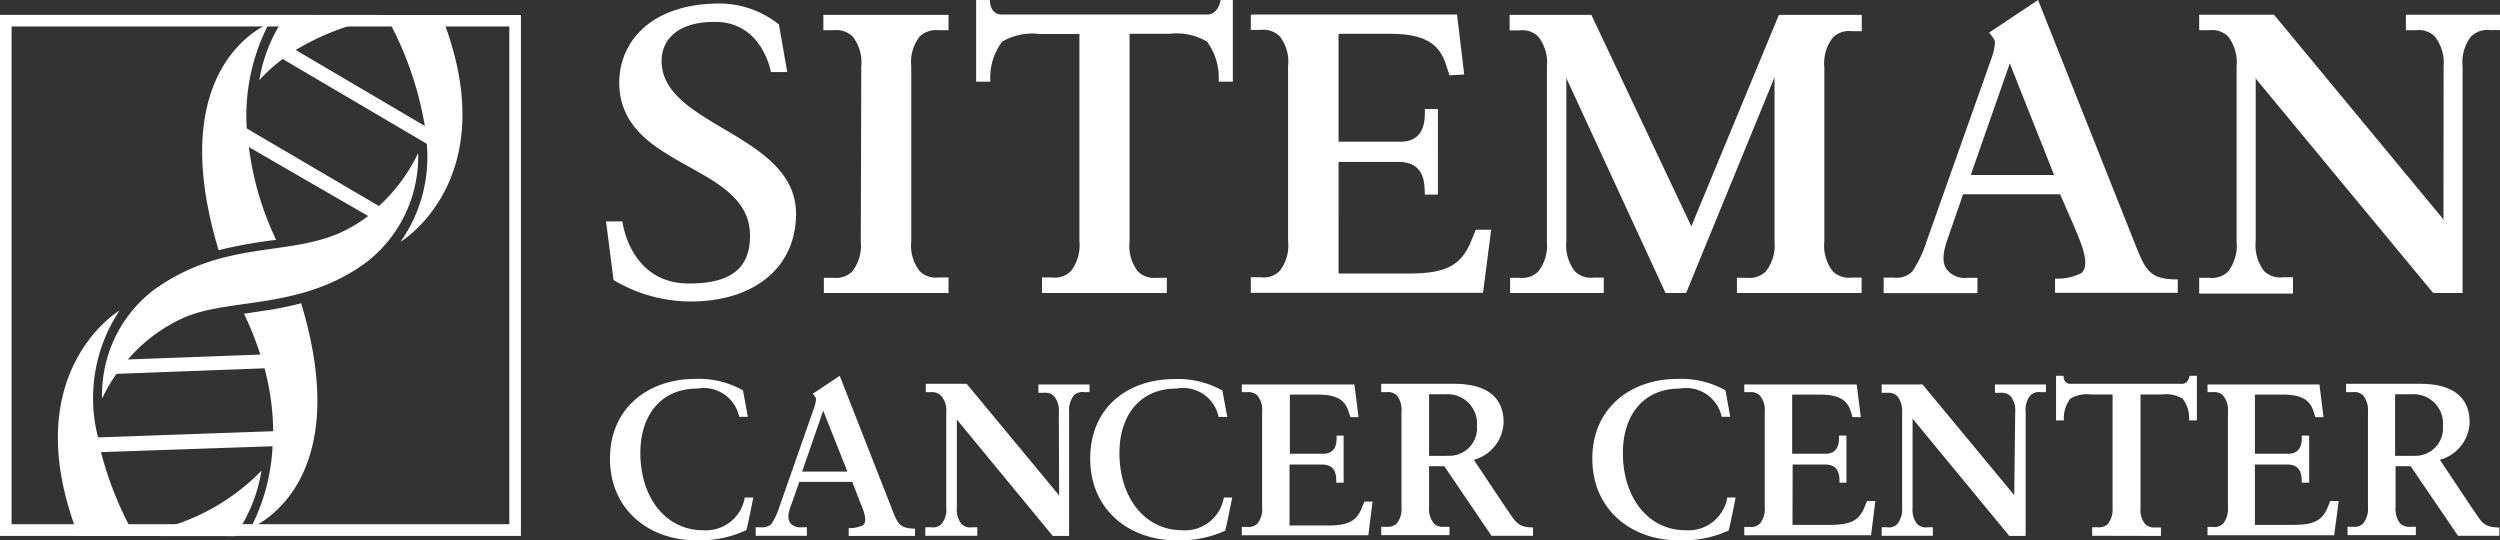
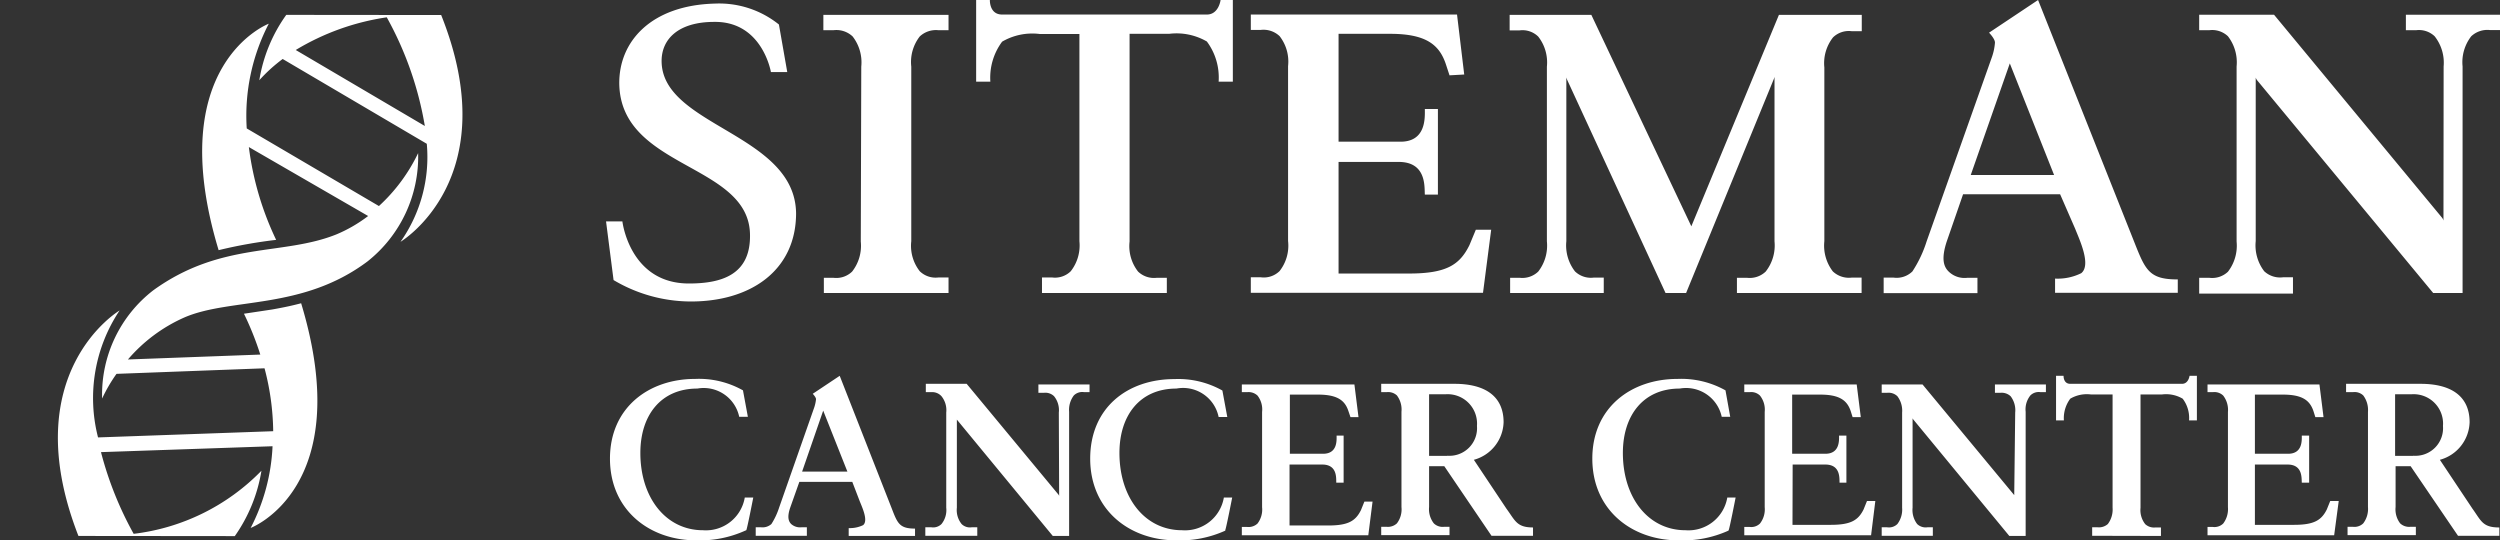
<svg xmlns="http://www.w3.org/2000/svg" id="Layer_1" data-name="Layer 1" viewBox="0 0 153 33.07">
  <rect x="0" y="0" width="153" height="33.07" fill="#333333" stroke="none" />
  <defs>
    <style>.cls-1{fill:#fff}</style>
  </defs>
  <path class="cls-1" d="M42.16 18.45a9.28 9.28 0 01-4.61-1.31l-.46-3.59h1s.44 3.8 4.07 3.8c2 0 3.79-.53 3.74-3-.07-4.36-7.89-4-8-9.2-.04-2.61 1.95-4.83 5.85-4.93a5.84 5.84 0 013.92 1.28l.51 2.91h-1s-.52-3.11-3.47-3.07c-2.19 0-3.22 1.05-3.22 2.39 0 4 8.17 4.43 8.23 9.32 0 3.52-2.82 5.46-6.61 5.4M81.92 9.91h3.68c1.71 0 1.57 1.53 1.6 2h.8V6.67h-.8c0 .5.11 2.07-1.6 2h-3.68v-6.6h3.16c2.18 0 3 .66 3.4 1.84l.23.7.9-.05-.44-3.67H76.55v.94h.61a1.44 1.44 0 011.15.38 2.53 2.53 0 01.52 1.84v10.7a2.52 2.52 0 01-.52 1.84 1.38 1.38 0 01-1.15.38h-.61v.95h14.21l.5-3.86h-.94l-.39.94c-.6 1.22-1.42 1.74-3.71 1.74h-4.3zM71.41 17.93V17h-.61a1.4 1.4 0 01-1.15-.38 2.52 2.52 0 01-.52-1.84V2.07h2.42a3.71 3.71 0 012.31.47A3.69 3.69 0 0174.58 5h.87V0h-.75s-.11.89-.84.89H61.33c-.79 0-.75-.89-.75-.89h-.84v5h.87a3.69 3.69 0 01.72-2.45 3.66 3.66 0 012.3-.47h2.43v12.68a2.56 2.56 0 01-.53 1.84 1.38 1.38 0 01-1.15.38h-.61v.95zM52.71 4.08a2.59 2.59 0 00-.53-1.85A1.45 1.45 0 0051 1.85h-.61V.91h7.66v.94h-.61a1.45 1.45 0 00-1.15.38 2.55 2.55 0 00-.52 1.85v10.68a2.52 2.52 0 00.52 1.84 1.39 1.39 0 001.15.38h.61v.95h-7.63V17H51a1.39 1.39 0 001.15-.38 2.56 2.56 0 00.53-1.84zM133.25 17.1c-1.71 0-1.95-.57-2.61-2.23L124.73 0l-3 2s.39.4.36.63a3.42 3.42 0 01-.18.85l-4 11.29a7.42 7.42 0 01-.87 1.84 1.38 1.38 0 01-1.15.38h-.61v.95h5.74V17h-.61a1.39 1.39 0 01-1.15-.38c-.32-.31-.46-.8-.12-1.84l1-2.89h5.94L127 14c.26.66 1 2.22.37 2.72a3.25 3.25 0 01-1.6.33v.87h7.51v-.82m-12.67-6.39L123 3.88l2.71 6.83zM108.6 5v-.3a.8.8 0 01-.06.18l-5.35 13.05h-1.26l-6-13a1.14 1.14 0 01-.07-.19v10.02a2.59 2.59 0 00.53 1.85 1.4 1.4 0 001.14.38h.62v.94h-5.73V17H93a1.4 1.4 0 001.14-.38 2.59 2.59 0 00.53-1.85V4.08a2.56 2.56 0 00-.53-1.84A1.37 1.37 0 0093 1.86h-.61V.91h5l6.12 12.94L108.87.91h5.07v1h-.61a1.38 1.38 0 00-1.15.38 2.56 2.56 0 00-.53 1.84v10.63a2.59 2.59 0 00.52 1.85 1.43 1.43 0 001.15.38h.61v.94h-7.63V17h.61a1.41 1.41 0 001.15-.38 2.58 2.58 0 00.54-1.85V5zM149.55 4.07a2.61 2.61 0 00-.55-1.85 1.39 1.39 0 00-1.14-.37h-.62V.9H153v.94h-.61a1.44 1.44 0 00-1.15.38 2.59 2.59 0 00-.53 1.85v13.86h-1.8l-10.76-13a.55.55 0 01-.1-.18v10a2.61 2.61 0 00.52 1.85 1.42 1.42 0 001.15.37h.61v1h-5.74V17h.61a1.4 1.4 0 001.15-.37 2.61 2.61 0 00.53-1.85V4.07a2.61 2.61 0 00-.53-1.85 1.4 1.4 0 00-1.15-.37h-.61V.9h4.58l10.28 12.42a.44.44 0 01.09.18zM132.25 32.8v-.52h-.34a.79.79 0 01-.62-.2 1.38 1.38 0 01-.29-1v-6.94h1.32a2 2 0 011.26.26 1.94 1.94 0 01.39 1.33h.48V23H134s-.06.49-.46.49h-6.84c-.43 0-.41-.49-.41-.49h-.46v2.73h.48a2 2 0 01.39-1.33 2 2 0 011.26-.26h1.33v6.93a1.48 1.48 0 01-.29 1 .82.82 0 01-.63.2h-.33v.52zM56 32.35c-.94 0-1.07-.31-1.42-1.22L51.39 23l-1.65 1.1s.21.22.2.34a2.34 2.34 0 01-.1.47l-2.16 6.16a4.31 4.31 0 01-.47 1 .81.81 0 01-.63.2h-.33v.52h3.13v-.52h-.33a.82.82 0 01-.63-.2c-.17-.17-.25-.44-.06-1l.56-1.58h3.24l.45 1.17c.14.36.55 1.21.21 1.48a1.88 1.88 0 01-.88.18v.48H56v-.45m-6.91-3.49l1.29-3.73 1.48 3.73zM75 32.47a6.73 6.73 0 01-3 .6c-2.9 0-5.28-1.88-5.28-5S69 23.2 71.88 23.2a5.51 5.51 0 012.93.7l.3 1.62h-.53A2.22 2.22 0 0072 23.78c-2.24 0-3.49 1.64-3.49 3.94 0 2.76 1.57 4.73 3.83 4.73a2.41 2.41 0 002.56-2h.51s-.39 2-.43 2M45.62 32.47a6.79 6.79 0 01-3 .6c-2.9 0-5.29-1.88-5.29-5s2.37-4.88 5.21-4.88a5.48 5.48 0 012.93.7l.3 1.62h-.53a2.22 2.22 0 00-2.56-1.73c-2.24 0-3.49 1.64-3.49 3.94 0 2.76 1.58 4.73 3.83 4.73a2.41 2.41 0 002.56-2h.52s-.39 2-.43 2M152.93 32.28c-1 0-1.09-.42-1.61-1.14l-2-3a2.46 2.46 0 001.82-2.3c0-1.59-1.12-2.35-3-2.35h-4.56V24h.42a.77.77 0 01.63.2 1.48 1.48 0 01.29 1v5.83a1.46 1.46 0 01-.29 1 .77.77 0 01-.63.21h-.33v.51h4.18v-.51h-.33a.8.8 0 01-.63-.21 1.41 1.41 0 01-.28-1v-2.5h.92l2.9 4.26h2.53v-.51m-5.26-4.38h-1.12v-3.77h1a1.8 1.8 0 011.93 1.94 1.69 1.69 0 01-1.82 1.82M93.82 32.28c-1 0-1.09-.42-1.62-1.14l-2-3a2.46 2.46 0 001.82-2.3c0-1.59-1.13-2.35-3-2.35h-4.49V24h.33a.79.79 0 01.63.2 1.43 1.43 0 01.28 1v5.83a1.41 1.41 0 01-.28 1 .8.8 0 01-.63.21h-.33v.51h4.18v-.51h-.33a.77.77 0 01-.63-.21 1.41 1.41 0 01-.29-1v-2.5h.93l2.89 4.26h2.54v-.51m-5.23-4.38h-1.13v-3.77h1a1.8 1.8 0 011.93 1.94 1.69 1.69 0 01-1.82 1.82M138 28.43h2c.93 0 .85.83.87 1.11h.45v-2.88h-.45c0 .27.06 1.13-.87 1.11h-2v-3.62h1.72c1.19 0 1.64.36 1.86 1l.12.38h.5l-.25-2h-6.85V24h.33a.77.77 0 01.63.21 1.43 1.43 0 01.29 1v5.83a1.46 1.46 0 01-.29 1 .77.77 0 01-.63.21h-.33v.51h7.75l.28-2.1h-.52l-.21.52c-.33.66-.78.94-2 .94H138zM78.92 28.43h2c.93 0 .85.83.86 1.11h.45v-2.88h-.43c0 .27.07 1.13-.86 1.11h-2v-3.62h1.73c1.18 0 1.64.36 1.85 1l.13.38h.49l-.25-2H76V24h.33a.8.8 0 01.63.21 1.38 1.38 0 01.28 1v5.83a1.41 1.41 0 01-.28 1 .8.8 0 01-.63.21H76v.51h7.74L84 30.7h-.5l-.21.52c-.33.66-.77.94-2 .94h-2.37zM105.79 32.47a6.76 6.76 0 01-3.05.6c-2.9 0-5.29-1.88-5.29-5s2.37-4.88 5.21-4.88a5.54 5.54 0 012.94.7l.29 1.62h-.52a2.23 2.23 0 00-2.57-1.73c-2.23 0-3.48 1.64-3.48 3.94 0 2.76 1.57 4.73 3.83 4.73a2.41 2.41 0 002.56-2h.51s-.39 2-.43 2M109.71 28.43h2c.93 0 .86.83.87 1.11h.42v-2.88h-.45c0 .27.06 1.13-.87 1.11h-2v-3.62h1.72c1.19 0 1.64.36 1.86 1l.12.38h.5l-.25-2h-6.88V24h.34a.76.76 0 01.62.21 1.38 1.38 0 01.29 1v5.83a1.41 1.41 0 01-.29 1 .76.76 0 01-.62.21h-.34v.51h7.76l.26-2.1h-.51l-.21.52c-.33.66-.78.94-2 .94h-2.35zM123.33 25.25a1.41 1.41 0 00-.28-1 .8.8 0 00-.63-.21h-.33v-.51h3.12V24h-.33a.72.72 0 00-.62.2 1.36 1.36 0 00-.29 1v7.6h-1l-5.87-7.12a.2.2 0 01-.05-.09v5.48a1.41 1.41 0 00.28 1 .75.75 0 00.63.2h.33v.52h-3.13v-.52h.33a.73.73 0 00.63-.2 1.46 1.46 0 00.29-1v-5.82a1.46 1.46 0 00-.29-1 .77.77 0 00-.63-.21h-.33v-.51h2.5l5.61 6.77a.39.39 0 010 .1zM64.8 25.25a1.36 1.36 0 00-.29-1 .76.76 0 00-.62-.21h-.34v-.51h3.13V24h-.33a.73.73 0 00-.63.2 1.46 1.46 0 00-.29 1v7.6h-1l-5.87-7.12a.44.44 0 010-.09v5.48a1.36 1.36 0 00.29 1 .72.72 0 00.62.2h.34v.52h-3.18v-.52H57a.72.72 0 00.62-.2 1.36 1.36 0 00.29-1v-5.82a1.36 1.36 0 00-.29-1A.76.76 0 0057 24h-.34v-.51h2.5l5.61 6.77a.2.2 0 01.05.1zM4.8 32.8C.9 22.8 7.32 19 7.32 19A9.66 9.66 0 006 26.77l10.72-.38a15.7 15.7 0 00-.53-3.85l-9.06.34a9.52 9.52 0 00-.88 1.51 8.06 8.06 0 013.14-6.63c4.16-3 7.92-2.09 11.21-3.42a8.8 8.8 0 001.93-1.12L15.23 9a18.46 18.46 0 001.67 5.68 29.13 29.13 0 00-3.52.63C9.93 3.92 16.45 1.45 16.45 1.45a12.24 12.24 0 00-1.35 6.41l8.09 4.75a10.58 10.58 0 002.4-3.24 8.18 8.18 0 01-3.1 6.63c-4 3-8.37 2.2-11.21 3.43A9.7 9.7 0 007.83 22l8.1-.3a18.31 18.31 0 00-1-2.5l1.73-.26c.9-.16 1.3-.26 1.77-.38 3.42 11.3-3.09 13.75-3.09 13.75a12 12 0 001.34-5l-10.5.36a21.28 21.28 0 002 5A13.08 13.08 0 0016 28.81a9.6 9.6 0 01-1.63 4zM17.52.91a9.41 9.41 0 00-1.65 4 9.61 9.61 0 011.43-1.3l8.82 5.19a9 9 0 01-1.61 6S31 10.94 27 .92zm.58 2.15a14.93 14.93 0 015.57-2A20.79 20.79 0 0126 7.71z" />
-   <path class="cls-1" d="M17.52 1.62h13.65v30.46H.71V1.62h16.81m0-.71H0V32.8h31.88V.92H17.52z" />
</svg>